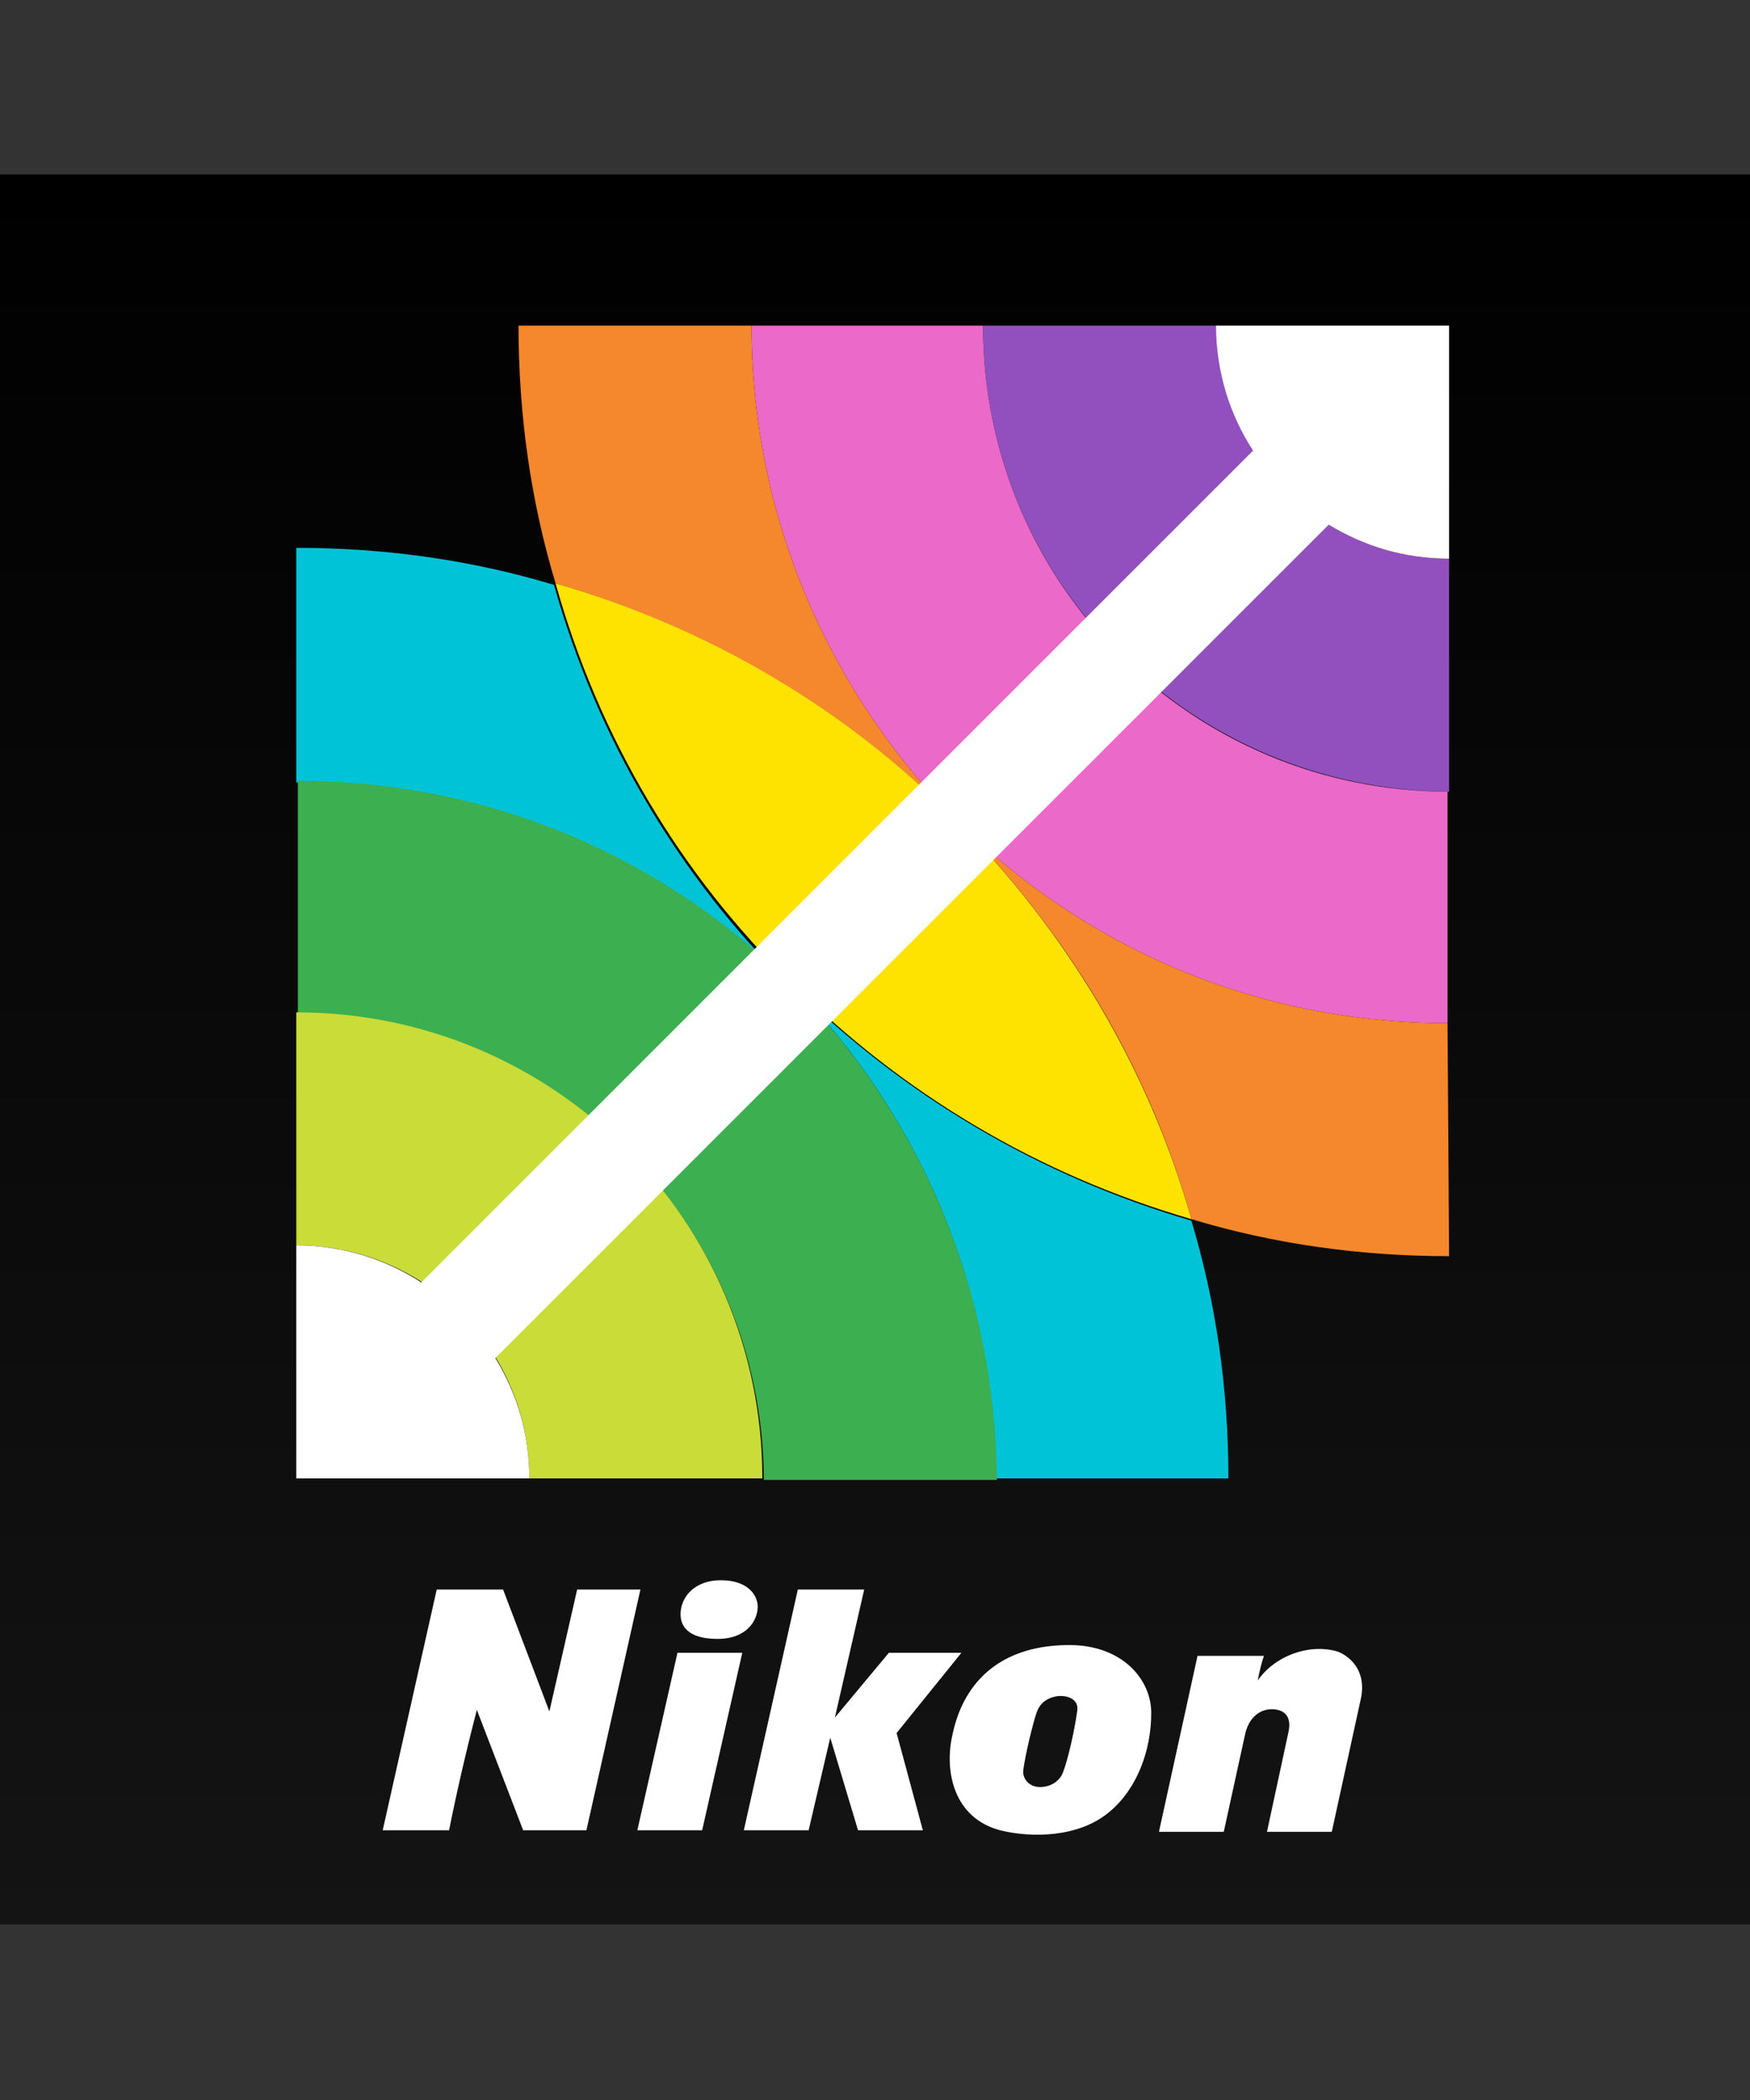
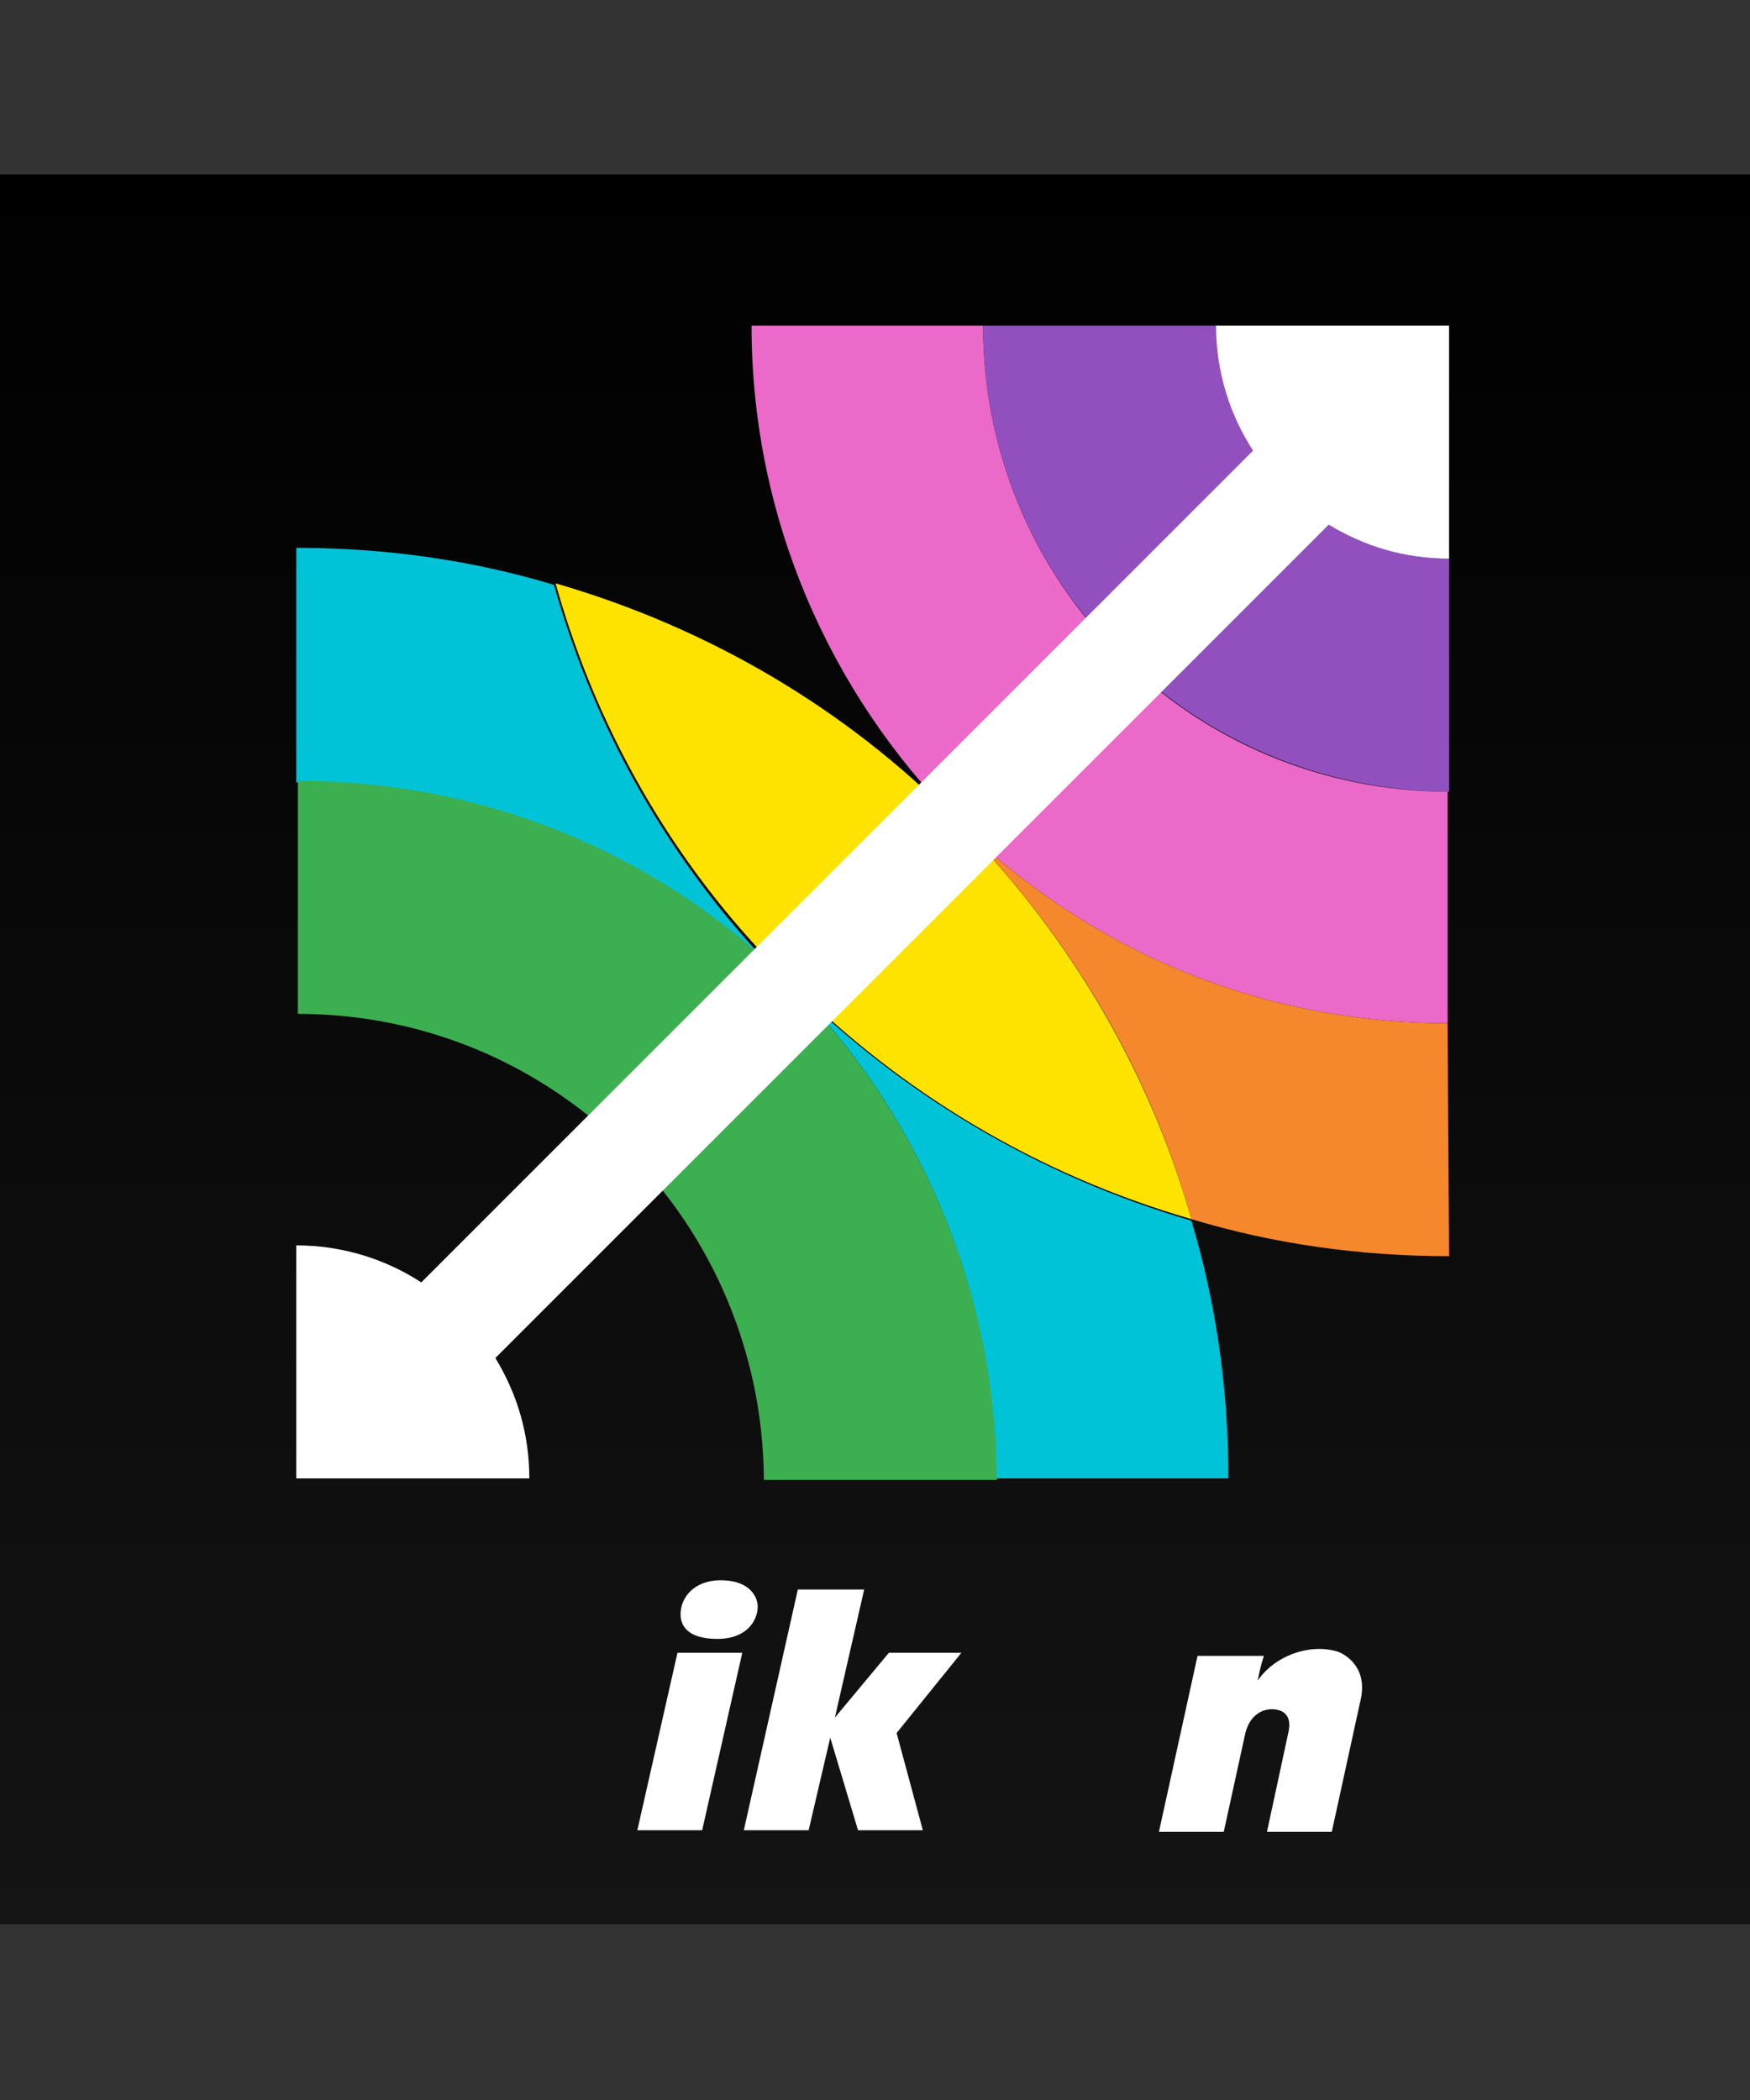
<svg xmlns="http://www.w3.org/2000/svg" version="1.1" x="0px" y="0px" width="113.4px" height="136.1px" viewBox="0 0 113.4 136.1" style="enable-background:new 0 0 113.4 136.1;" xml:space="preserve">
  <rect x="0" y="0" width="113.4" height="136.1" fill="#333333" stroke="none" />
  <style type="text/css">
	.st0{fill:url(#SVGID_1_);}
	.st1{fill:#FFFFFF;}
	.st2{fill:none;}
	.st3{fill:#9150BE;}
	.st4{fill:#EB69C8;}
	.st5{fill:#F5872D;}
	.st6{fill:#FFE300;}
	.st7{fill:#00C3D7;}
	.st8{fill:#3CAF50;}
	.st9{fill:#CADC37;}
	.st10{display:none;}
	.st11{display:inline;fill:none;stroke:#F15A24;stroke-width:3;stroke-miterlimit:10;}
	.st12{display:inline;fill:#9150BE;}
	.st13{display:inline;fill:#FFFFFF;}
	.st14{display:inline;opacity:0.5;fill:#00A0E9;}
</style>
  <g id="WTU">
    <linearGradient id="SVGID_1_" gradientUnits="userSpaceOnUse" x1="56.693" y1="11.339" x2="56.693" y2="125.168">
      <stop offset="0" style="stop-color:#000000" />
      <stop offset="1" style="stop-color:#141414" />
    </linearGradient>
    <rect y="11.3" class="st0" width="113.4" height="113.4" />
    <g>
      <g>
        <polygon class="st1" points="62.3,107.1 57.6,107.1 54.1,111.3 56,103 51.7,103 48.2,118.6 52.4,118.6 53.8,112.6 55.6,118.6      59.8,118.6 58.1,112.3    " />
-         <path class="st1" d="M37.4,103l-1.8,7.9l-3-7.9h-4.3l-3.5,15.6h4.3c0.5-2.5,1.1-5.1,1.8-7.8l3,7.8h4.1l3.5-15.6H37.4z" />
        <g>
          <polygon class="st1" points="41.3,118.6 45.5,118.6 48.1,107.1 43.9,107.1     " />
          <path class="st1" d="M46.5,106.2c1.9,0,2.6-1.2,2.6-2.1c0-0.6-0.5-1.7-2.4-1.7c-1.7,0-2.6,1.1-2.6,2.2      C44.1,105,44.2,106.2,46.5,106.2z" />
        </g>
-         <path class="st1" d="M69.3,106.6c-6.5,0-7.4,5-7.6,5.9c-0.5,2.3,0.1,5.3,3.1,6.1c2,0.5,5.1,0.5,7.1-1.2c1.8-1.5,2.7-4,2.7-6.4     C74.6,108.8,72.7,106.6,69.3,106.6z M69.8,110.9c-0.2,1.4-0.6,3.1-0.9,3.9c-0.2,0.6-0.8,1-1.5,1c-0.7,0-1.1-0.5-1.1-1     c0.1-1,0.7-3.4,0.9-3.9c0.3-0.8,1.1-1,1.5-1C69.6,109.9,69.9,110.4,69.8,110.9z" />
        <path class="st1" d="M86.6,107c-1.8-0.5-4,0.3-5.1,1.9c0.1-0.5,0.2-1,0.4-1.6h-4.3l-2.5,11.4h4.2l1.4-6.4     c0.3-1.2,1.2-1.7,2.1-1.5c0.4,0.1,0.9,0.4,0.7,1.4l-1.4,6.5h4.2l1.9-8.7C88.6,107.9,87,107.1,86.6,107z" />
      </g>
      <rect x="19.4" y="97.3" class="st2" width="5.5" height="5.5" />
      <rect x="88.2" y="97.3" class="st2" width="5.5" height="5.5" />
      <rect x="19.4" y="118.8" class="st2" width="5.5" height="5.5" />
      <rect x="88.2" y="118.8" class="st2" width="5.5" height="5.5" />
    </g>
    <g>
      <path class="st3" d="M93.9,36.2c-8.3,0-15-6.8-15-15.1H63.7c0,16.7,13.5,30.1,30.2,30.2L93.9,36.2L93.9,36.2z" />
      <path class="st4" d="M93.9,51.3c-16.7,0-30.2-13.5-30.2-30.2H48.7c0,12.5,5.1,23.8,13.2,32c8.2,8.2,19.4,13.2,31.9,13.2l0,0V51.3    L93.9,51.3z" />
-       <path class="st5" d="M48.7,21.1c0,12.5,5.1,23.8,13.2,32l0,0C54.8,46,45.9,40.7,36,37.8c-1.6-5.3-2.4-10.9-2.4-16.7H48.7z" />
      <path class="st5" d="M93.9,81.4c-5.8,0-11.4-0.8-16.7-2.4c-2.8-10-8.2-18.8-15.3-25.9l0,0c8.2,8.2,19.4,13.2,31.9,13.2l0,0    L93.9,81.4z" />
-       <path class="st6" d="M36,37.8c10,2.9,18.9,8.2,25.9,15.3c7.1,7.1,12.5,16,15.3,25.9c-10-2.9-18.8-8.2-25.9-15.3    C44.1,56.7,38.8,47.8,36,37.8z" />
+       <path class="st6" d="M36,37.8c10,2.9,18.9,8.2,25.9,15.3c7.1,7.1,12.5,16,15.3,25.9c-10-2.9-18.8-8.2-25.9-15.3    C44.1,56.7,38.8,47.8,36,37.8" />
      <path class="st7" d="M64.5,95.8c0-12.5-5.1-23.8-13.2-32c7.1,7.1,16,12.4,25.9,15.3c1.6,5.3,2.4,10.9,2.4,16.7L64.5,95.8z" />
      <path class="st7" d="M19.2,35.5c5.8,0,11.4,0.8,16.7,2.4c2.8,10,8.1,18.9,15.3,26c-8.2-8.2-19.5-13.2-32-13.2V35.5z" />
      <path class="st8" d="M51.3,63.8c-8.2-8.2-19.5-13.2-32-13.2v15.1c16.7,0,30.1,13.5,30.2,30.2l0,0l15.1,0    C64.5,83.3,59.4,72,51.3,63.8z" />
-       <path class="st9" d="M19.2,65.6v15.1c8.3,0,15.1,6.7,15.1,15.1l0,0l15.1,0C49.4,79.1,35.9,65.6,19.2,65.6z" />
      <path class="st1" d="M78.8,21.1c0,3,0.9,5.8,2.4,8.1L27.3,83.1c-2.3-1.5-5.1-2.4-8.1-2.4v15.1h15.1c0-2.9-0.8-5.5-2.2-7.8l54-54    c2.3,1.4,4.9,2.2,7.8,2.2l0,0V21.1H78.8z" />
    </g>
  </g>
  <g id="guide_x5F_logo" class="st10">
    <rect x="-325.8" y="129.5" class="st11" width="762" height="700" />
  </g>
  <g id="guide_x5F_16" class="st10">
    <polygon class="st12" points="51.2,180.5 51,181.1 50.8,180.9  " />
    <polygon class="st13" points="50.8,180.9 51,181.1 50.5,182.2 50.6,181.1  " />
    <rect x="-374.8" y="149.5" class="st11" width="860" height="827" />
  </g>
  <g id="iOS" class="st10">
    <path id="outline_2_" class="st14" d="M567.2,305.3c0,171.8,0,343.7,0,515.5c-0.3,3-0.6,5.9-0.9,8.9c-2,20.8-2.5,42-6.4,62.4   c-15.1,77.5-59.2,132.2-132.1,163.1c-26.3,11.1-54.2,15.4-82.5,17.4c-10.6,0.7-21.2,1.3-31.8,2c-171.8,0-343.7,0-515.5,0   c-4.6-0.3-9.2-0.8-13.9-1c-22.6-0.9-45.2-2.7-67.2-8.1c-73.4-18-124.9-61.7-153.8-131.7c-10.7-25.9-14.9-53.3-16.9-81.1   c-0.8-10.9-1.4-21.9-2-32.8c0-171.2,0-342.3,0-513.5c0.3-3.1,0.5-6.2,0.8-9.4c2-21,2.4-42.3,6.5-62.9   c15.1-77.5,59.2-132.2,132.1-163c26.3-11.1,54.2-15.4,82.5-17.4c10.6-0.7,21.2-1.3,31.8-2c171.8,0,343.7,0,515.5,0   c4.5,0.3,8.9,0.8,13.4,1c22.8,0.9,45.5,2.7,67.7,8.1c73.4,18,124.9,61.7,153.8,131.7c10.7,25.9,14.9,53.3,16.9,81.1   C565.9,284.1,566.5,294.7,567.2,305.3z" />
  </g>
</svg>